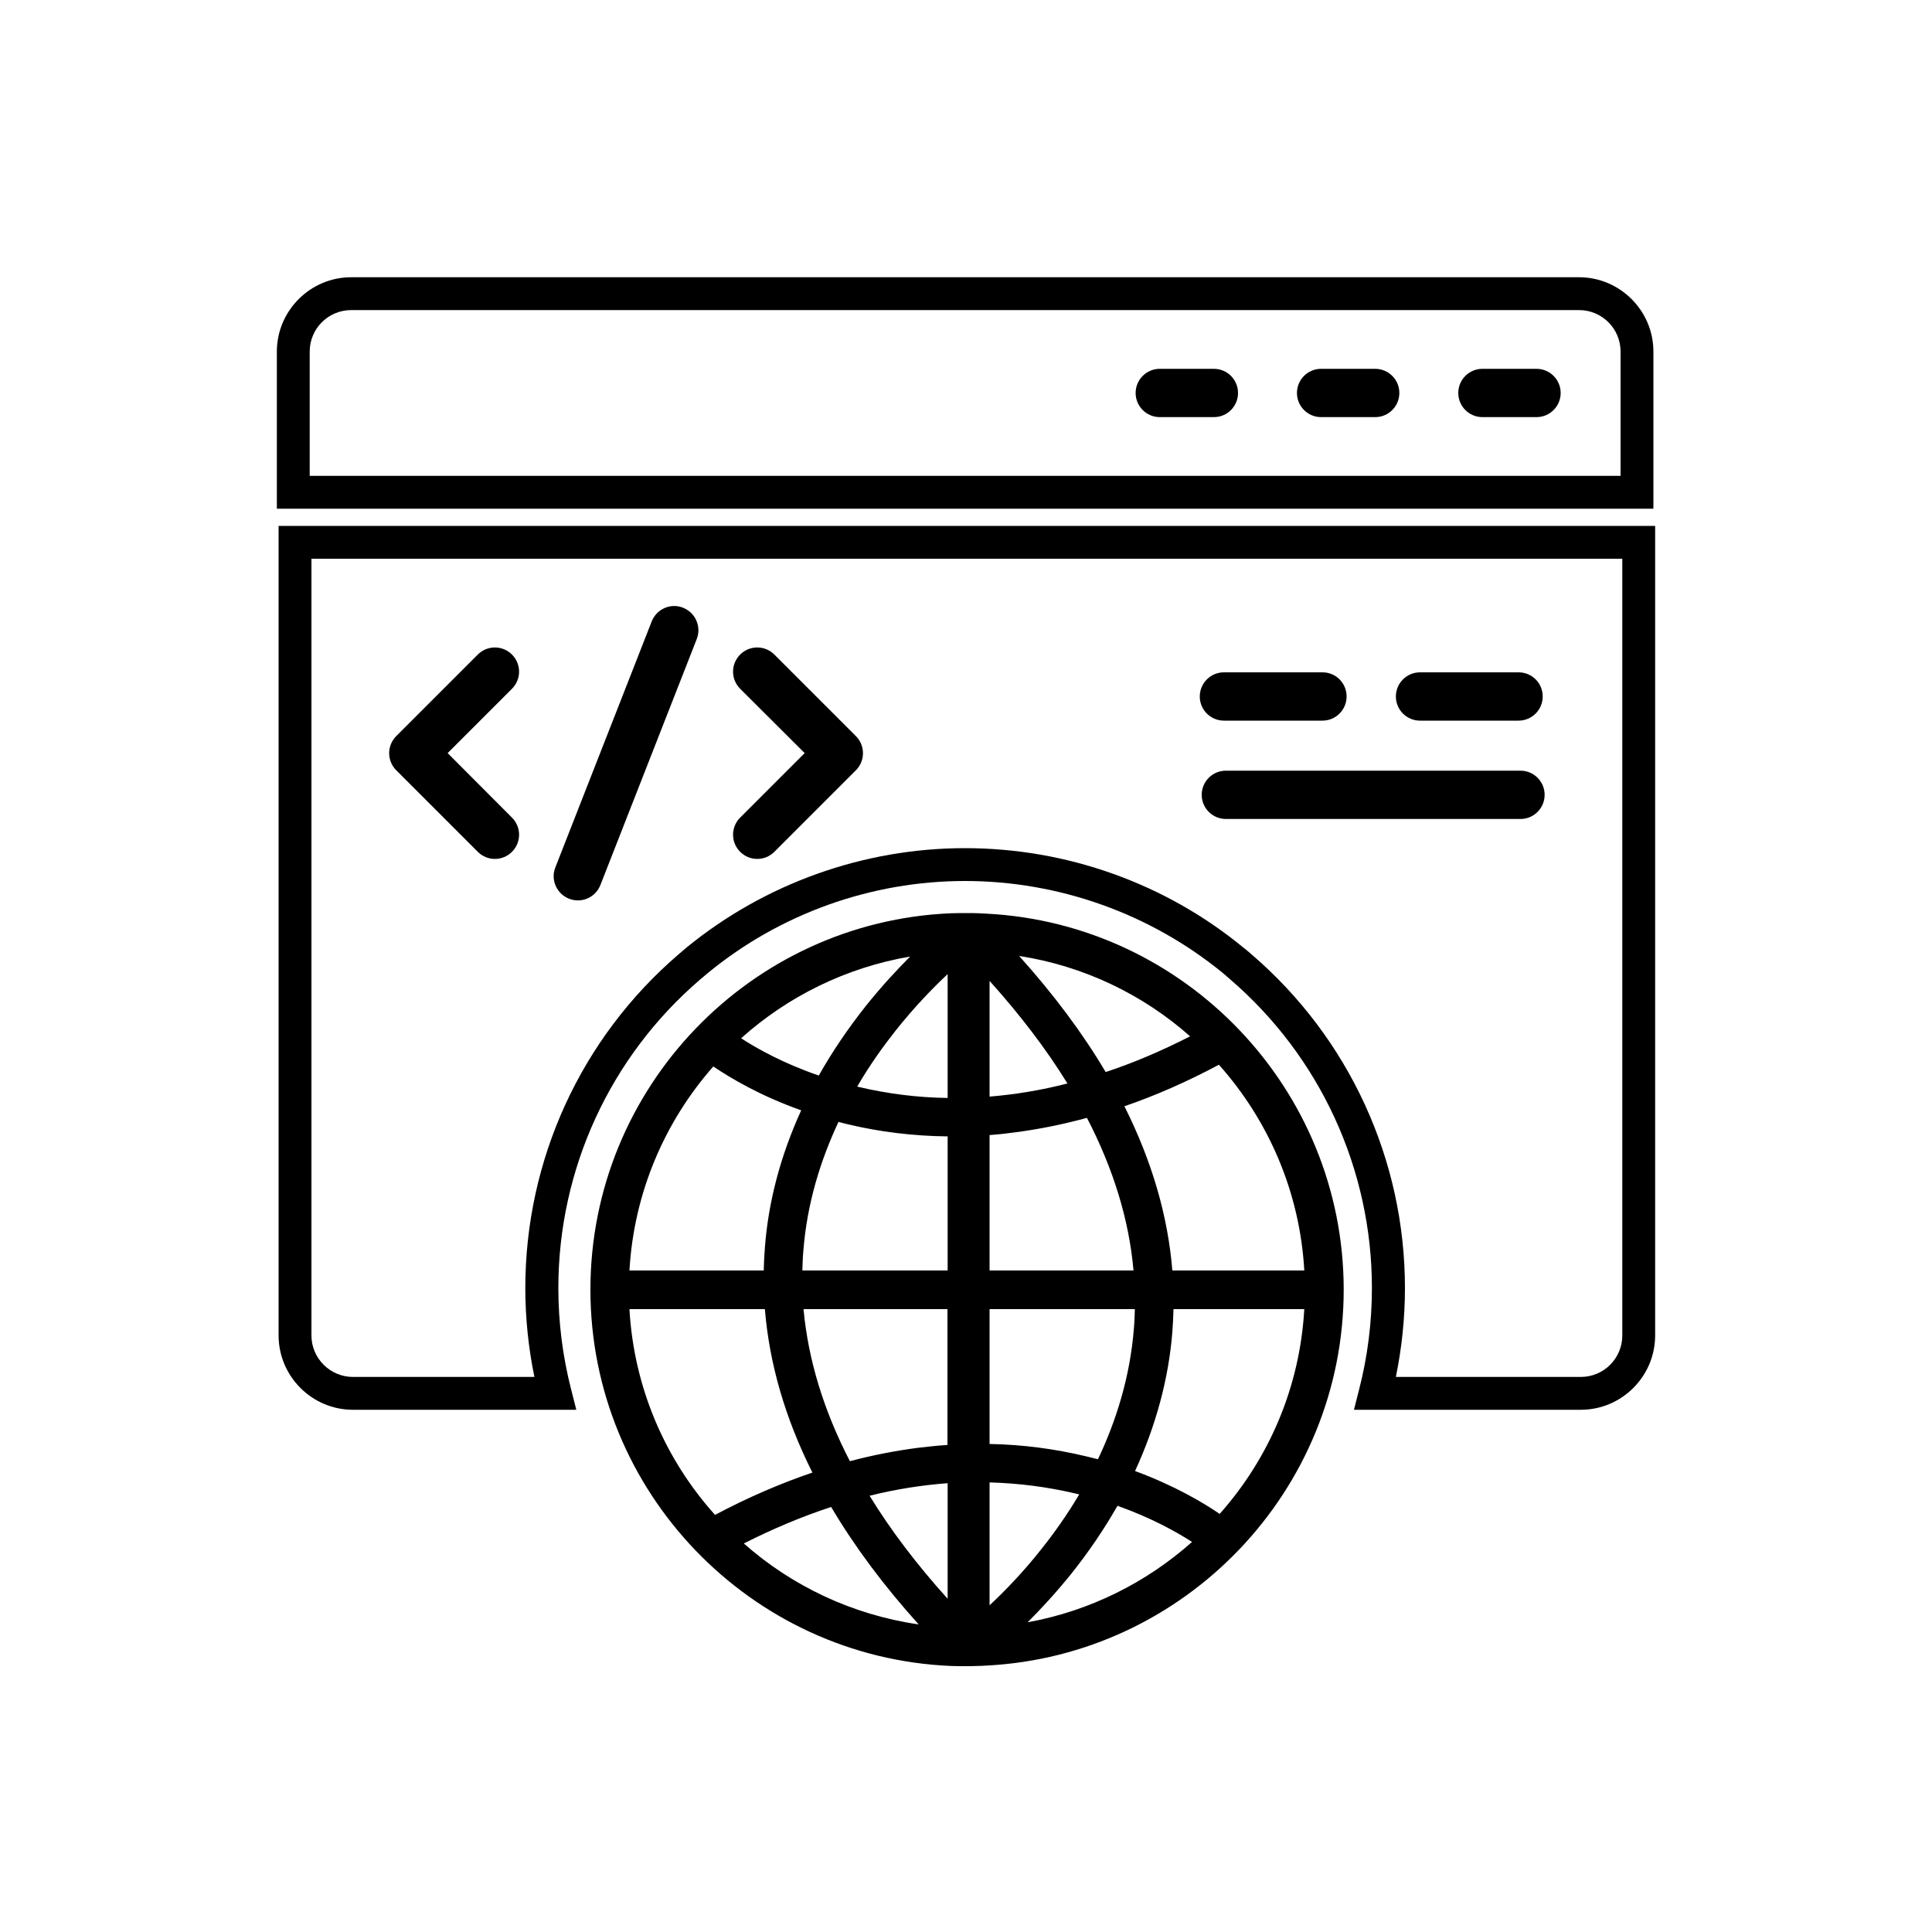
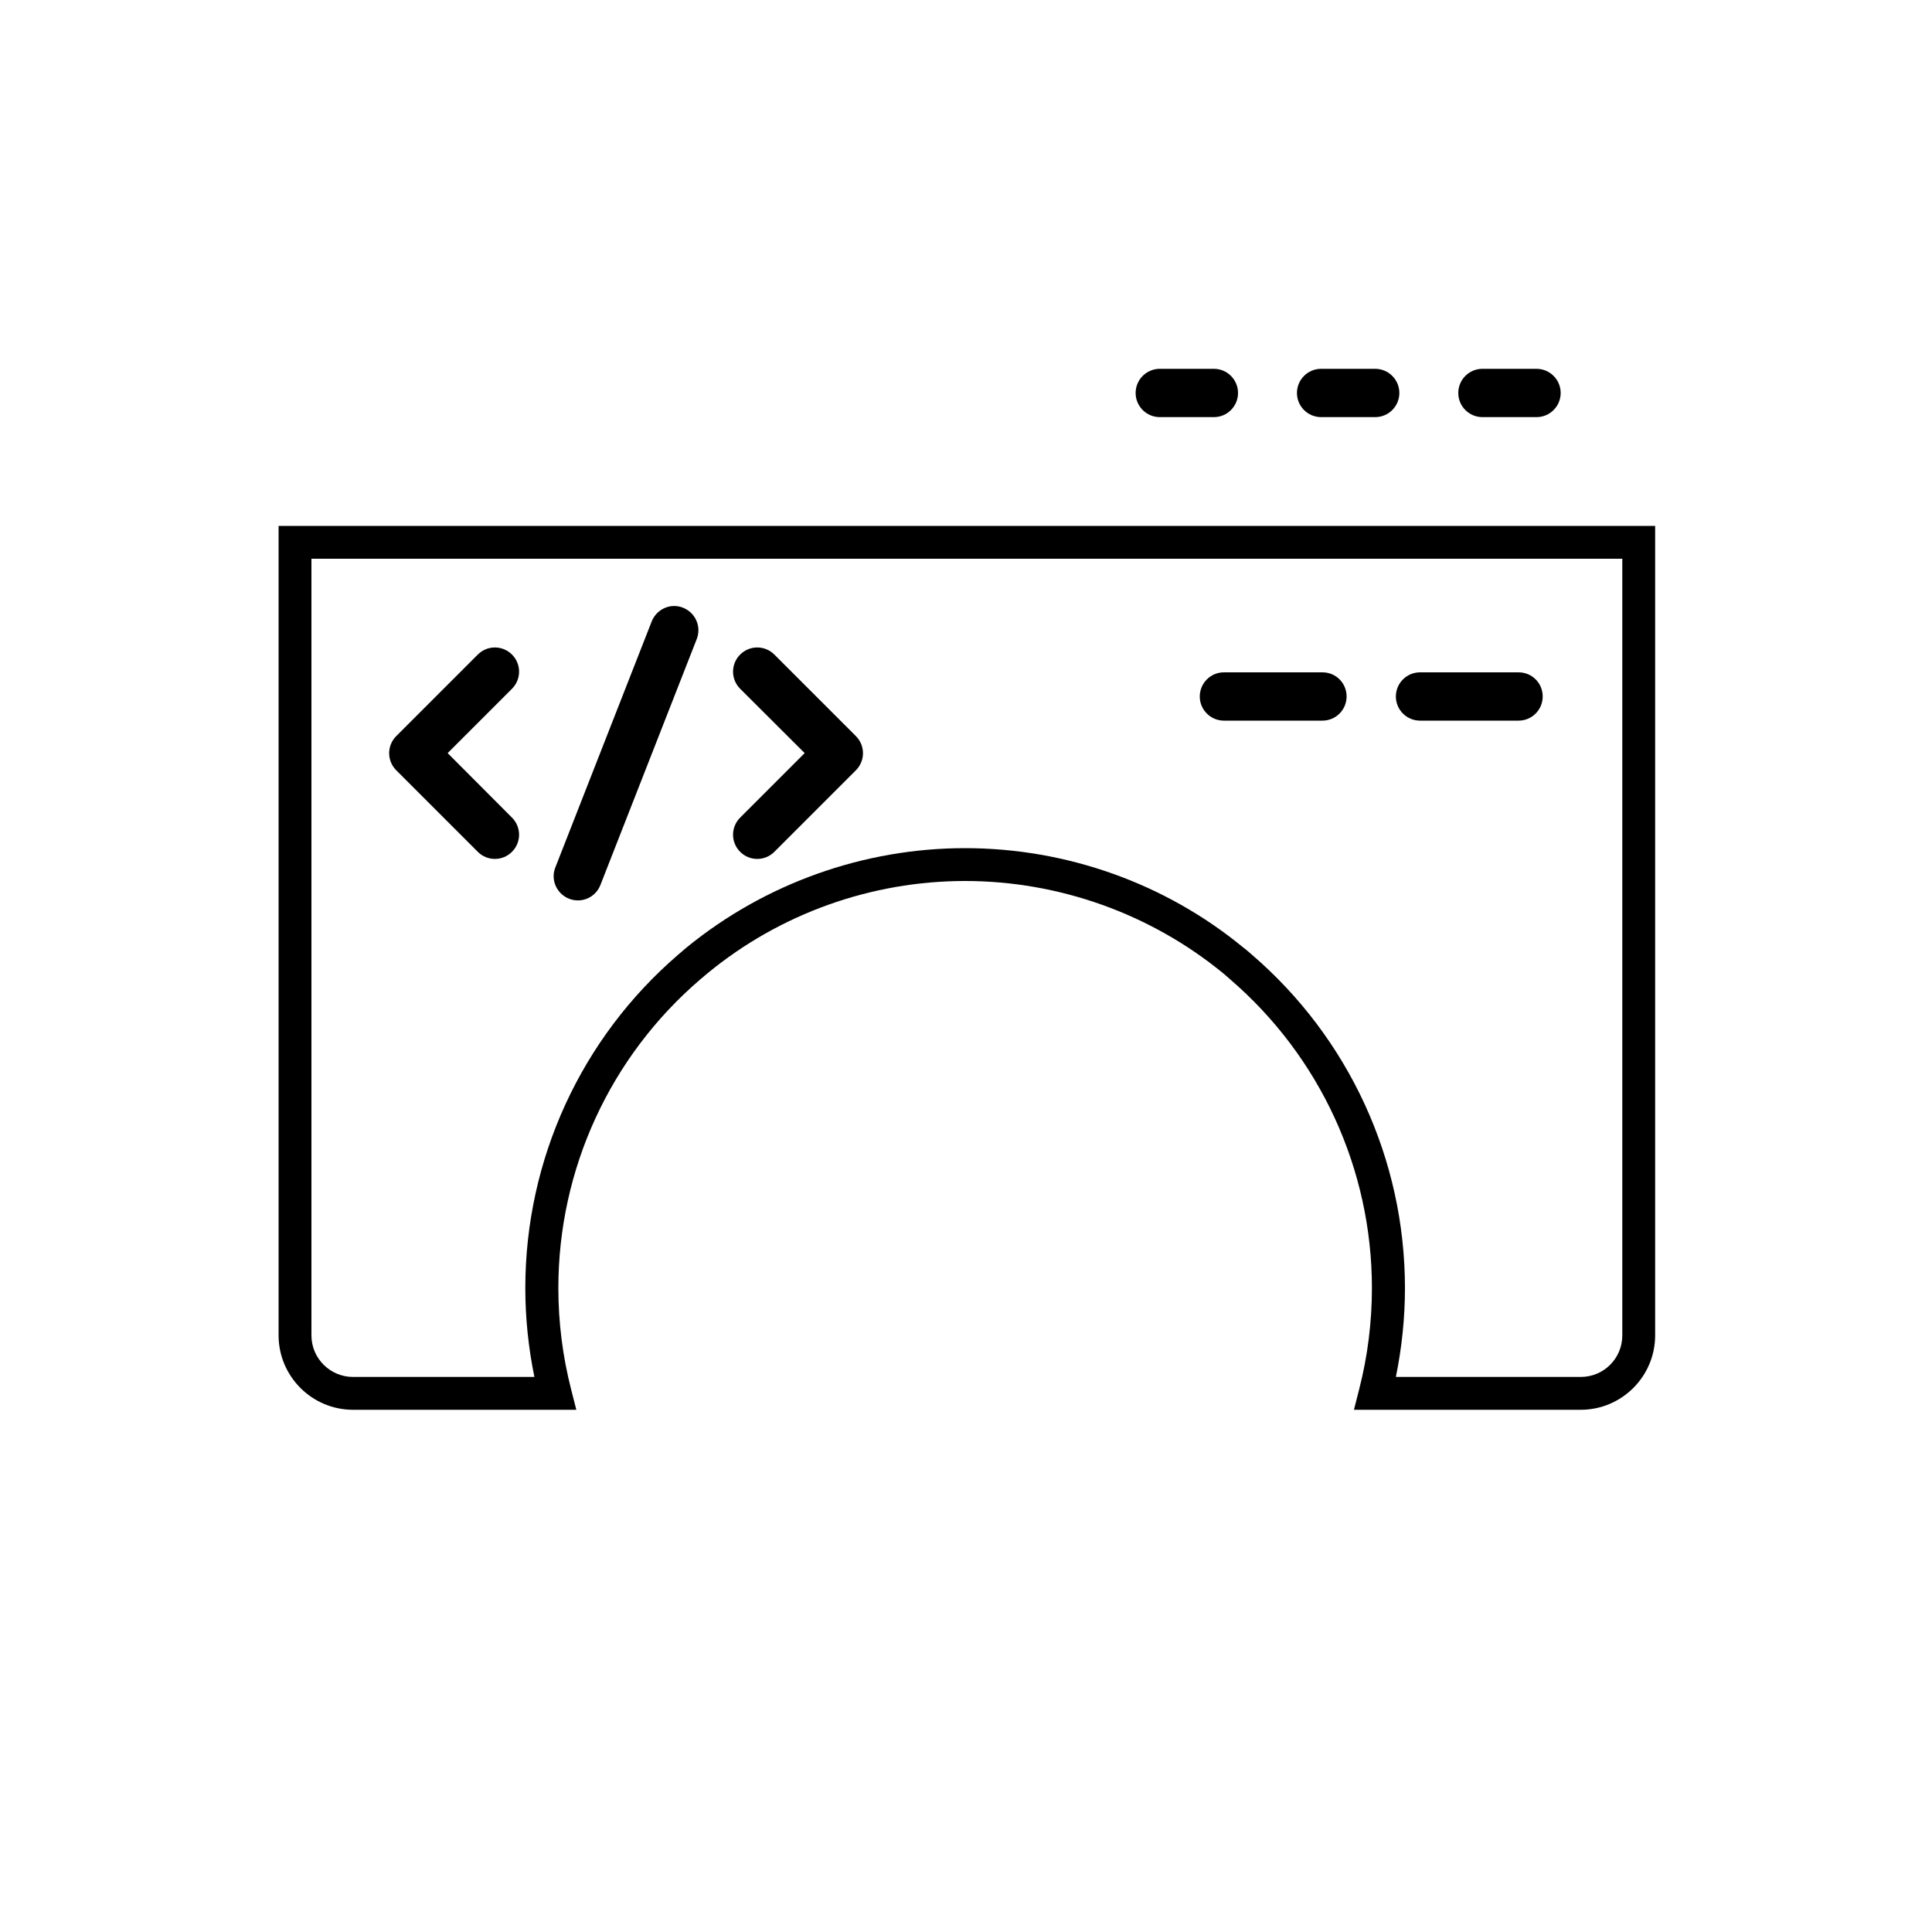
<svg xmlns="http://www.w3.org/2000/svg" version="1.1" id="Layer_1" x="0px" y="0px" viewBox="0 0 1000 1000" style="enable-background:new 0 0 1000 1000;" xml:space="preserve">
-   <path d="M855.8,263.3H143.3V182c0-21.2,17.3-38.5,38.5-38.5h635.5c21.2,0,38.5,17.3,38.5,38.5V263.3z M160.3,246.3h678.5V182  c0-11.9-9.6-21.5-21.5-21.5H181.8c-11.9,0-21.5,9.6-21.5,21.5V246.3z" />
  <path d="M807.8,203.4c0,6.9-5.6,12.5-12.5,12.5h-28c-6.9,0-12.5-5.6-12.5-12.5c0-6.9,5.6-12.5,12.5-12.5h28  C802.2,190.9,807.8,196.5,807.8,203.4z" />
  <path d="M724.3,203.4c0,6.9-5.6,12.5-12.5,12.5h-28c-6.9,0-12.5-5.6-12.5-12.5c0-6.9,5.6-12.5,12.5-12.5h28  C718.7,190.9,724.3,196.5,724.3,203.4z" />
  <path d="M640.8,203.4c0,6.9-5.6,12.5-12.5,12.5h-28c-6.9,0-12.5-5.6-12.5-12.5c0-6.9,5.6-12.5,12.5-12.5h28  C635.2,190.9,640.8,196.5,640.8,203.4z" />
  <path d="M144.2,272.2v419c0,21.2,17.3,38.5,38.5,38.5h115.6l-2.7-10.6c-4.4-17.2-6.6-34.8-6.6-52.4c0-61.5,26.8-119.8,73.5-159.8  l3.8-3.2C403.7,472.9,451,456,499.5,456c48.5,0,95.9,16.9,133.4,47.6c0.6,0.5,1.2,1,1.8,1.5l0.4,0.4c0.5,0.4,1,0.8,1.5,1.3  c46.7,40.1,73.5,98.4,73.5,159.9c0,17.6-2.2,35.3-6.6,52.4l-2.7,10.6h117.4c21.2,0,38.5-17.3,38.5-38.5v-419H144.2z M839.7,691.2  c0,11.9-9.6,21.5-21.5,21.5h-95.7c3.1-15.2,4.7-30.6,4.7-46c0-66.5-29-129.5-79.5-172.8c-0.5-0.4-1-0.9-1.5-1.3  c-0.2-0.2-0.4-0.3-0.6-0.5c-0.7-0.6-1.3-1.1-2-1.6C603.2,457.2,552,439,499.5,439c-52.5,0-103.6,18.3-144.1,51.4l-4.1,3.5  c-50.5,43.3-79.4,106.3-79.4,172.8c0,15.4,1.6,30.9,4.7,46h-93.9c-11.8,0-21.5-9.6-21.5-21.5v-402h678.5V691.2z" />
  <path d="M798.5,360.5c0,6.9-5.6,12.5-12.5,12.5h-51c-6.9,0-12.5-5.6-12.5-12.5S728.1,348,735,348h51  C793,348,798.5,353.6,798.5,360.5z" />
  <path d="M697,360.5c0,6.9-5.6,12.5-12.5,12.5h-51c-6.9,0-12.5-5.6-12.5-12.5s5.6-12.5,12.5-12.5h51C691.5,348,697,353.6,697,360.5z" />
-   <path d="M799.5,411.4c0,6.9-5.6,12.5-12.5,12.5H634.5c-6.9,0-12.5-5.6-12.5-12.5c0-6.9,5.6-12.5,12.5-12.5H787  C793.9,398.9,799.5,404.5,799.5,411.4z" />
  <path d="M443,398.7l-42.2,42.2c-4.9,4.9-12.8,4.9-17.7,0s-4.9-12.8,0-17.7l33.4-33.4l-33.4-33.3c-4.9-4.9-4.9-12.8,0-17.7  s12.8-4.9,17.7,0L443,381C447.9,385.9,447.9,393.8,443,398.7z" />
  <path d="M360.7,330.6L310.8,458c-2.5,6.5-9.7,9.7-16.2,7.2c-6.4-2.5-9.7-9.7-7.2-16.1l49.9-127.4c2.5-6.4,9.7-9.7,16.1-7.2  C359.9,317,363.1,324.2,360.7,330.6z" />
  <path d="M265,423.2c4.9,4.9,4.9,12.8,0,17.7s-12.8,4.9-17.7,0l-42.2-42.2c-4.9-4.9-4.9-12.8,0-17.7l42.2-42.2  c4.9-4.9,12.8-4.9,17.7,0s4.9,12.8,0,17.7l-33.3,33.3L265,423.2z" />
-   <path d="M510.5,472.9c-1.3-0.1-2.7-0.1-4-0.2c-2-0.1-4-0.1-6-0.1c-1.1,0-2.2,0-3.3,0c-1.6,0-3.3,0.1-4.9,0.1  c-103.7,4.3-186.7,90-186.7,194.8c0,104.7,83,190.5,186.7,194.8c1.3,0,2.7,0.1,4,0.1c1.4,0,2.8,0,4.2,0c1.7,0,3.4,0,5.1-0.1  c1.6,0,3.3-0.1,4.9-0.2c102.9-5.2,185-90.6,185-194.7C695.4,563.5,613.3,478.1,510.5,472.9z M471.1,495.1  c-6.9,6.9-14.8,15.4-22.8,25.4c-9.3,11.7-17.5,23.8-24.5,36.2c-18.3-6.3-31.9-13.9-40.2-19.3C407.7,515.8,437.8,500.8,471.1,495.1z   M369.2,552c8.6,5.8,24,15.1,45.5,22.7c-10.6,23.2-17,47.1-18.8,71.1c-0.3,3.9-0.5,7.9-0.6,11.8h-69.5  C328.1,617.3,344.1,580.5,369.2,552z M325.8,677.6h70.1c2.3,28.2,10.5,56.5,24.6,84.6c-16.8,5.7-33.6,13-50.4,21.9  C344.4,755.5,328.1,718.4,325.8,677.6z M385,798.9c15.2-7.7,30.3-14,45.2-18.9c12,20.3,27.1,40.6,45.3,60.8  C441.1,835.8,409.9,820.9,385,798.9z M490.5,827.5c-16-17.7-29.5-35.5-40.4-53.3c13.6-3.4,27-5.5,40.4-6.5V827.5z M490.5,747.9  c-5.1,0.3-10.3,0.9-15.5,1.5c-11.6,1.5-23.3,3.8-35.1,6.9c-13.6-26.3-21.6-52.6-24-78.7h74.5V747.9z M490.5,657.6h-75.2  c0.1-3.3,0.2-6.7,0.5-10c1.9-25,9.1-47.5,18.2-66.9c1.4,0.4,2.8,0.7,4.3,1.1c17,4.1,34.5,6.2,52.2,6.4V657.6z M490.5,568.3  c-15.7-0.2-31.3-2.2-46.5-5.8c-0.1,0-0.2,0-0.3-0.1c6.5-11.2,13.5-20.9,19.9-29c9.7-12.2,19.3-22.1,26.9-29.2V568.3z M675.1,657.6  h-68.3c-2.3-28.3-10.6-56.7-24.8-85c16.3-5.6,32.6-12.8,48.9-21.5C656.5,579.8,672.8,616.9,675.1,657.6z M616,536.4  c-14.7,7.5-29.2,13.7-43.7,18.5c-11.9-20.1-26.9-40.2-44.8-60.1C561.1,500,591.6,514.8,616,536.4z M512.2,507.7  c15.9,17.7,29.4,35.4,40.3,53.1c-13.5,3.5-27,5.7-40.3,6.8V507.7z M512.2,587.5c4.4-0.3,8.8-0.8,13.2-1.4  c12.3-1.6,24.7-4.1,37.2-7.5c13.7,26.4,21.8,52.8,24.1,79h-74.5V587.5z M512.2,677.6h75.2c-0.1,3.3-0.2,6.7-0.5,10  c-2,25.3-9.3,48.1-18.6,67.7c-2-0.5-4-1-6.1-1.5c-16.3-3.9-33-6.1-50-6.4V677.6z M512.2,830.9v-63.6c15,0.4,29.8,2.3,44.3,5.7  c0.7,0.2,1.4,0.3,2.1,0.5c-6.4,10.8-13.2,20.3-19.5,28.2C529.5,813.9,519.8,823.8,512.2,830.9z M531.9,839.7  c6.8-6.8,14.6-15.2,22.5-25c9.1-11.4,17.1-23.2,24-35.3c17.5,6.2,30.5,13.5,38.6,18.7C593.4,819.1,564.2,833.8,531.9,839.7z   M631.3,783.6c-8.3-5.7-23.2-14.6-43.8-22.2c10.8-23.5,17.4-47.8,19.3-72c0.3-3.9,0.5-7.9,0.6-11.8h67.7  C672.8,718.2,656.7,755,631.3,783.6z" />
</svg>